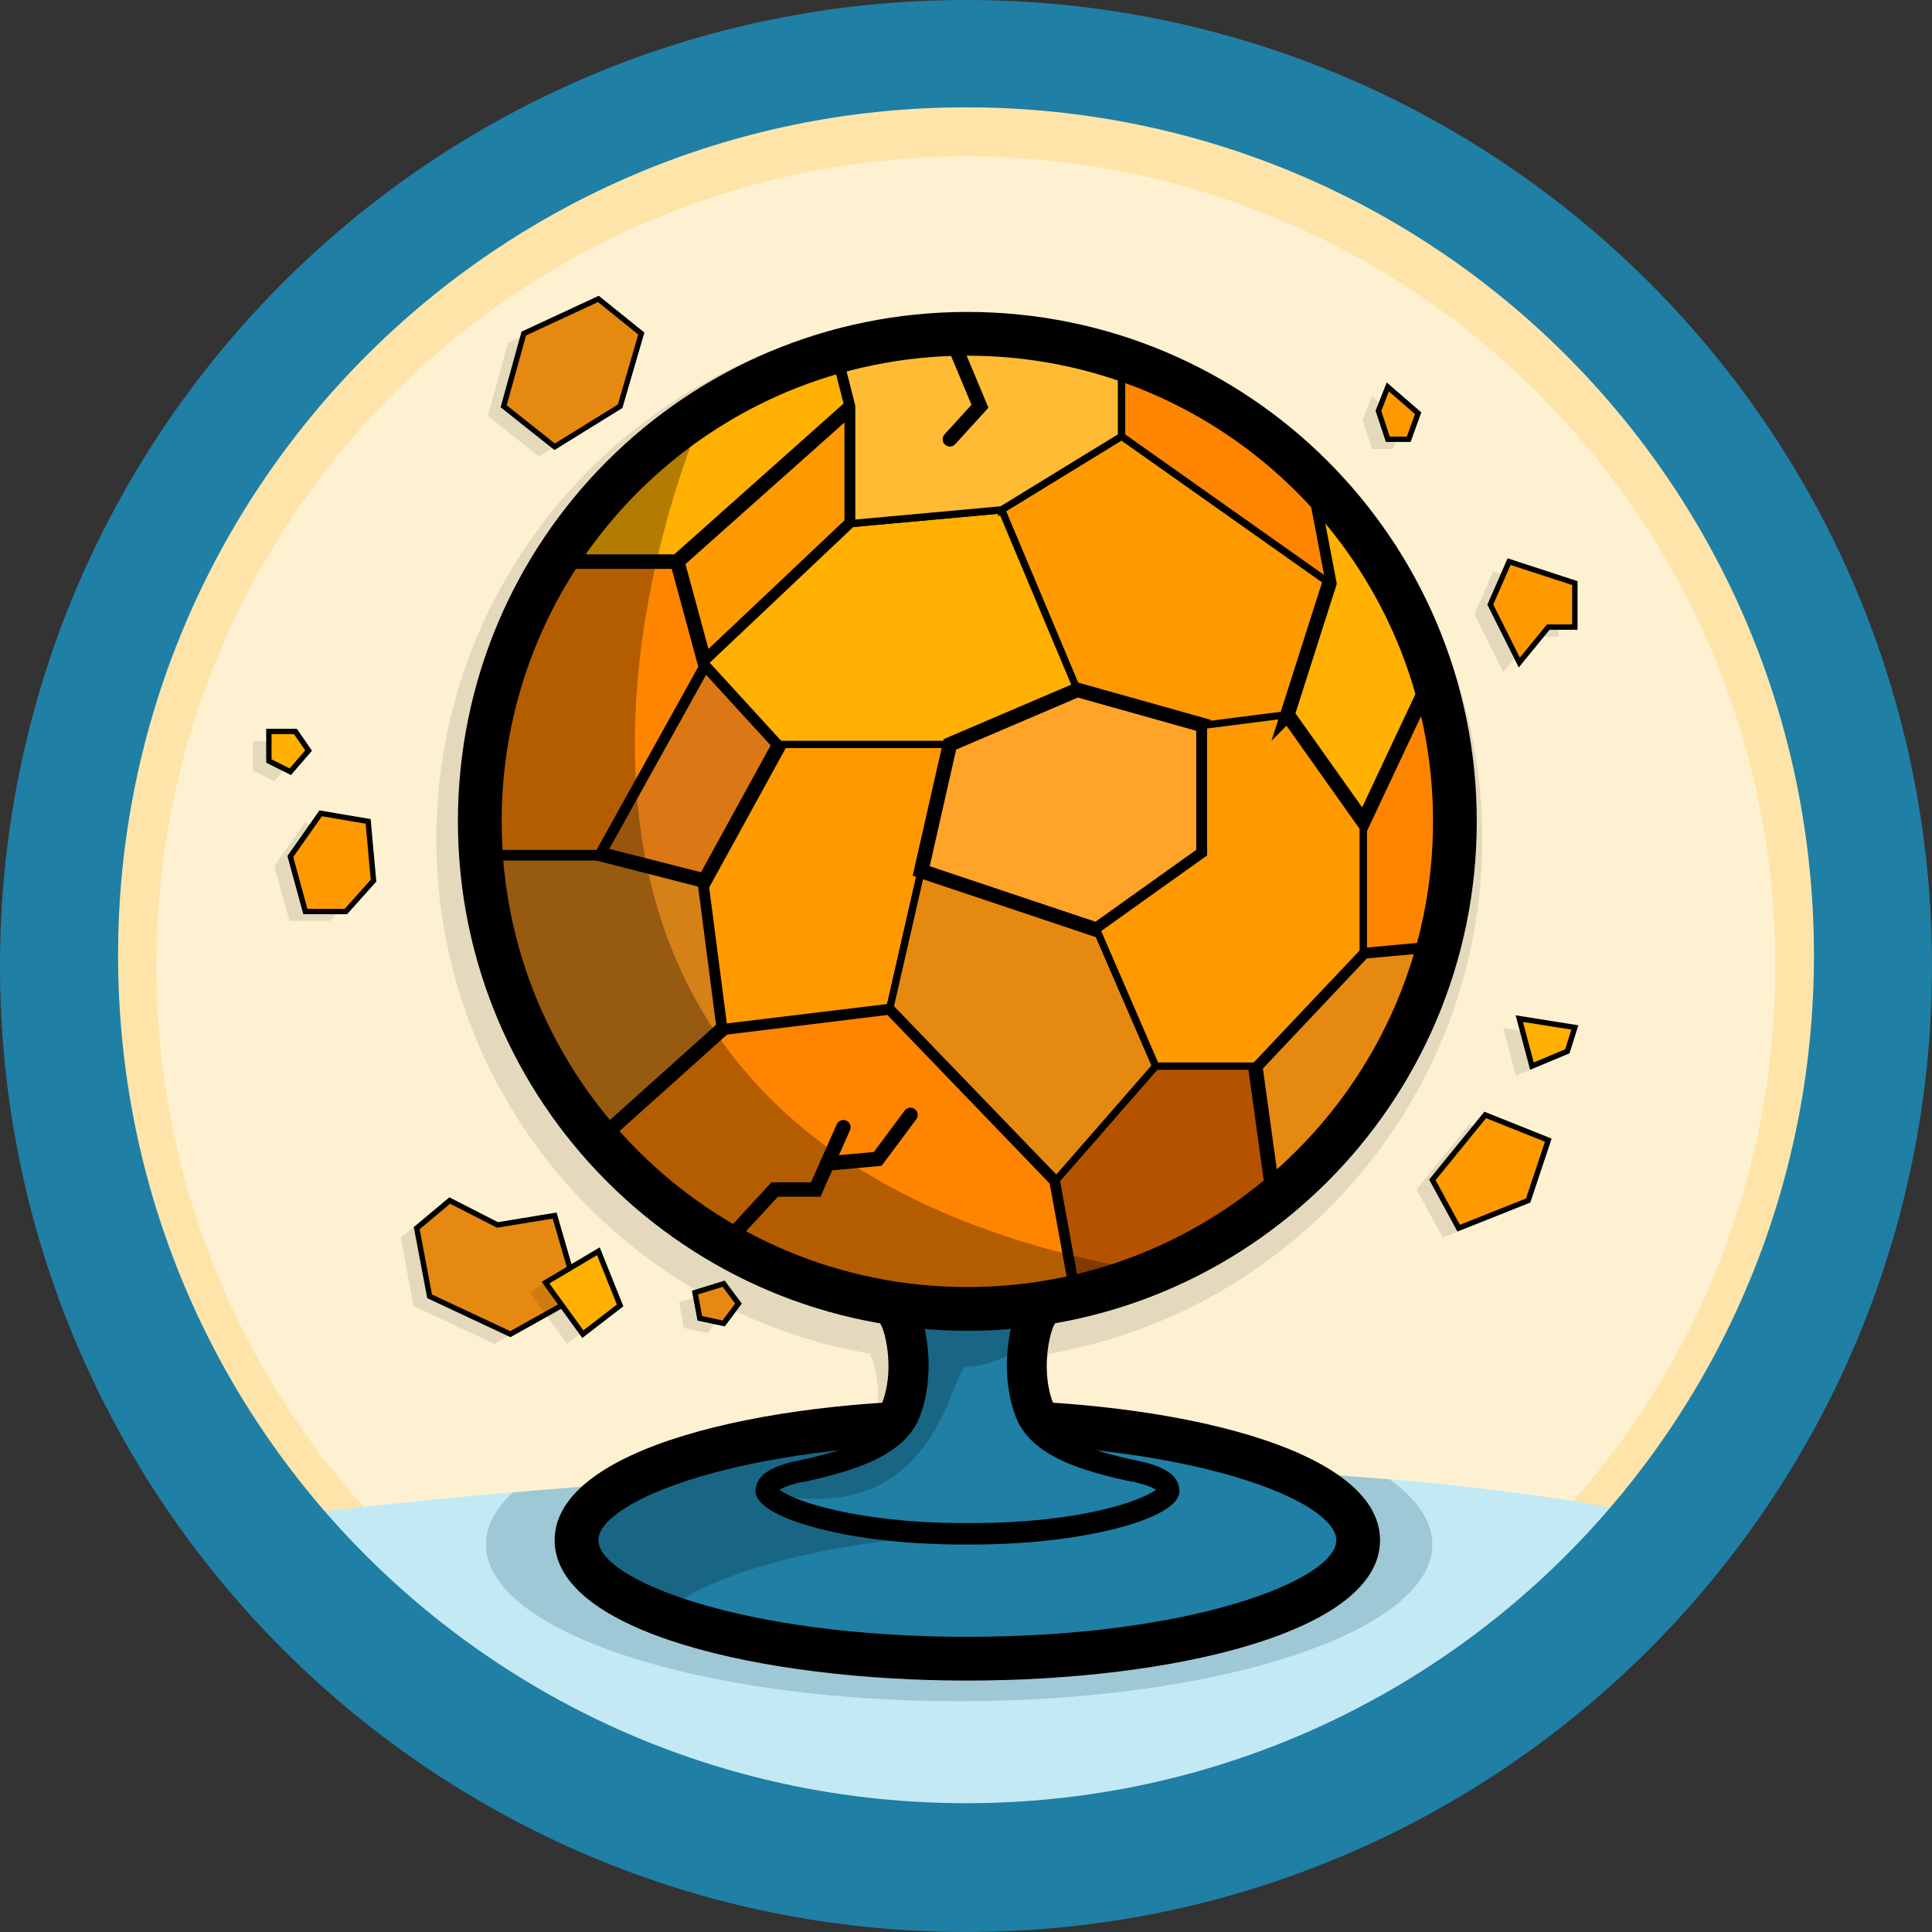
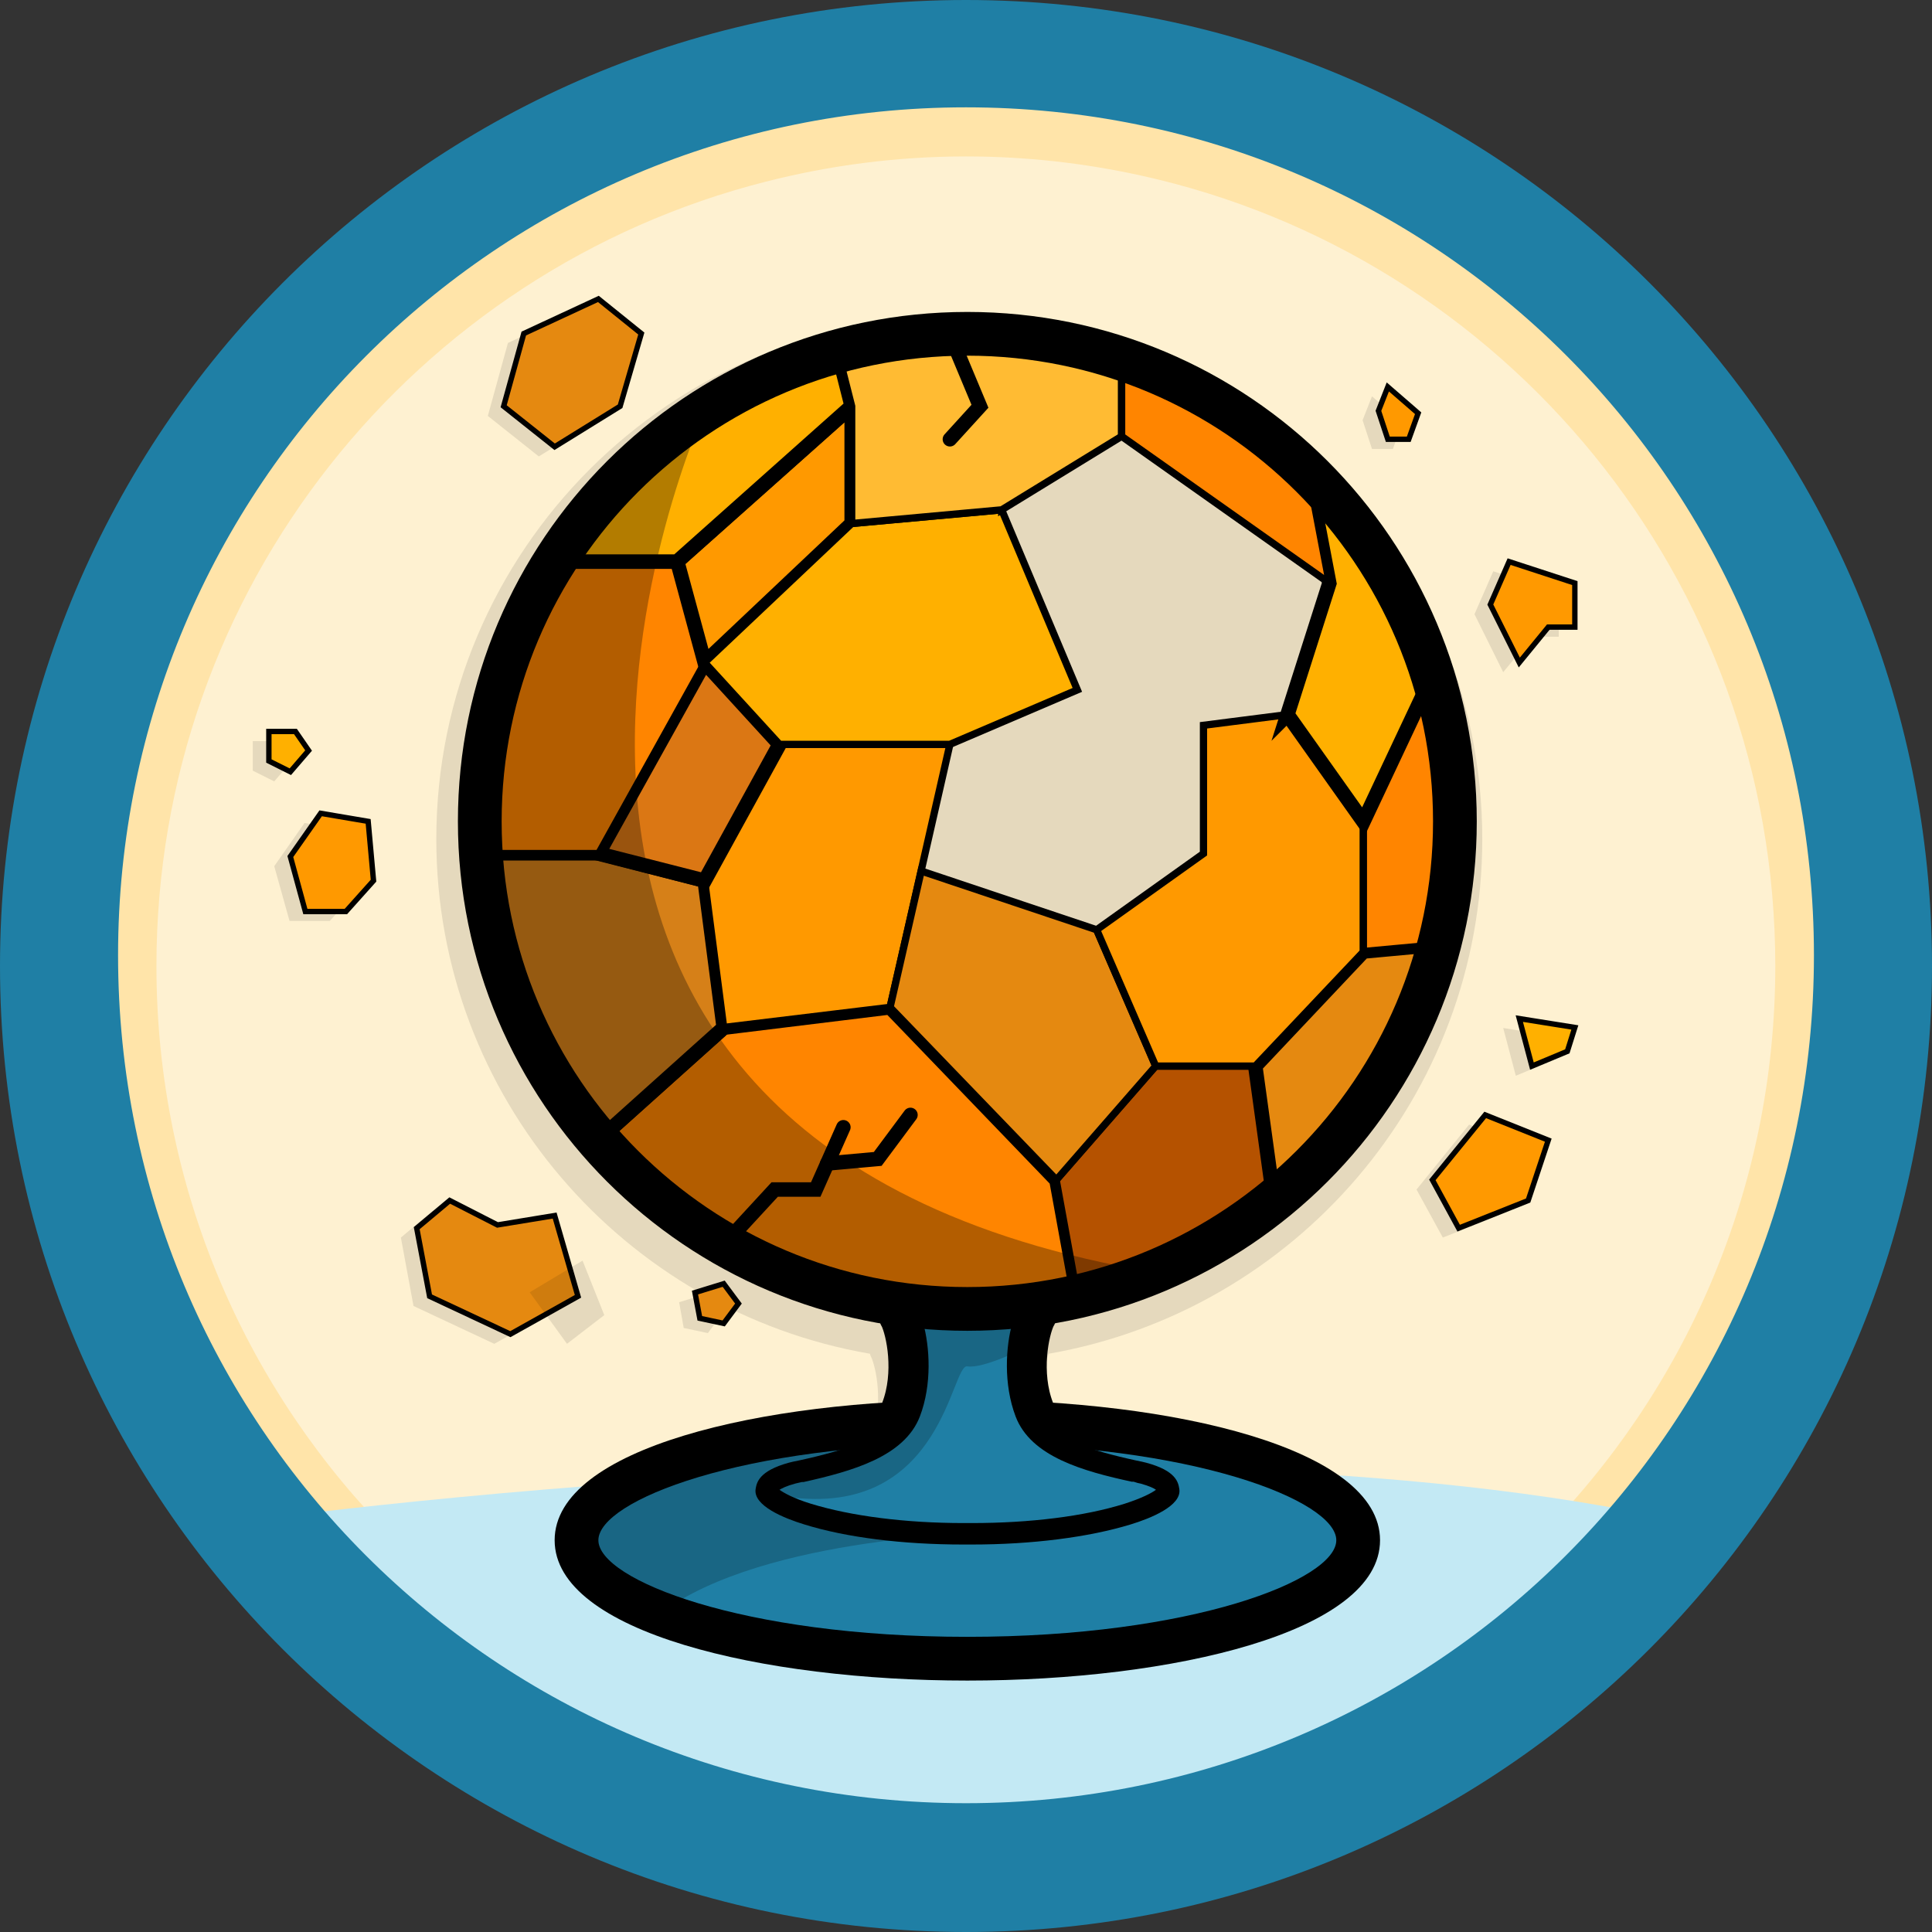
<svg xmlns="http://www.w3.org/2000/svg" id="Layer_357" data-name="Layer 357" viewBox="0 0 72 72">
  <rect x="0" y="0" width="72" height="72" fill="#333333" stroke="none" />
  <defs>
    <style>
      .cls-1, .cls-2, .cls-3, .cls-4, .cls-5, .cls-6, .cls-7, .cls-8, .cls-9, .cls-10, .cls-11, .cls-12, .cls-13, .cls-14, .cls-15, .cls-16, .cls-17, .cls-18, .cls-19 {
        stroke: #000;
      }

      .cls-1, .cls-2, .cls-3, .cls-4, .cls-5, .cls-6, .cls-7, .cls-8, .cls-9, .cls-10, .cls-11, .cls-13, .cls-14, .cls-15, .cls-16, .cls-17, .cls-18, .cls-19 {
        stroke-miterlimit: 10;
      }

      .cls-1, .cls-3, .cls-6, .cls-10, .cls-11, .cls-15, .cls-18, .cls-19 {
        stroke-width: .54px;
      }

      .cls-1, .cls-8 {
        fill: none;
      }

      .cls-1, .cls-12 {
        stroke-linecap: round;
      }

      .cls-2, .cls-4, .cls-9, .cls-13, .cls-14, .cls-17 {
        stroke-width: .27px;
      }

      .cls-2, .cls-5, .cls-6 {
        fill: #e58910;
      }

      .cls-3, .cls-4 {
        fill: #ff8500;
      }

      .cls-5, .cls-7, .cls-16 {
        stroke-width: .2px;
      }

      .cls-20 {
        fill: #ffe4a9;
      }

      .cls-21 {
        fill: #1f7fa5;
      }

      .cls-7, .cls-14, .cls-15 {
        fill: #ffb000;
      }

      .cls-8 {
        stroke-width: 1.63px;
      }

      .cls-22, .cls-16, .cls-17, .cls-18 {
        fill: #f90;
      }

      .cls-23 {
        fill: #0e495b;
      }

      .cls-23, .cls-24 {
        opacity: .2;
      }

      .cls-9 {
        fill: #b55200;
      }

      .cls-10 {
        fill: #db7714;
      }

      .cls-11 {
        fill: #d68018;
      }

      .cls-12 {
        stroke-linejoin: round;
        stroke-width: 1.33px;
      }

      .cls-25 {
        opacity: .3;
      }

      .cls-26 {
        opacity: .1;
      }

      .cls-13 {
        fill: #fb3;
      }

      .cls-27 {
        fill: #c3e9f4;
      }

      .cls-28 {
        fill: #fef1d1;
      }

      .cls-19 {
        fill: #ffa329;
      }
    </style>
  </defs>
  <g id="_.svg" data-name=".svg">
    <path class="cls-20" d="M69.2,36c0,18.34-14.86,33.2-33.2,33.2S2.8,54.34,2.8,36C2.8,20.49,13.43,7.47,27.79,3.83c2.63-.67,5.38-1.03,8.21-1.03,2.46,0,4.86.27,7.17.78,14.89,3.27,26.03,16.54,26.03,32.42Z" />
  </g>
  <g id="_.svg-2" data-name=".svg">
    <path class="cls-28" d="M66.16,36c0,16.66-13.5,30.16-30.16,30.16S5.83,52.66,5.83,36c0-14.09,9.66-25.92,22.71-29.23,2.39-.61,4.89-.94,7.46-.94,2.24,0,4.42.25,6.51.71,13.53,2.97,23.65,15.03,23.65,29.46Z" />
  </g>
  <polygon class="cls-26" points="54.75 41.91 52.79 44.33 53.77 46.12 56.35 45.09 57.11 42.84 54.75 41.91" />
  <polygon class="cls-26" points="56.02 38.31 56.49 40.09 57.81 39.54 58.09 38.65 56.02 38.31" />
  <polygon class="cls-26" points="17.94 46.01 16.17 45.09 14.94 46.12 15.41 48.67 18.42 50.08 20.95 48.67 20.08 45.65 17.94 46.01" />
  <polygon class="cls-26" points="25.31 48.53 25.48 49.49 26.38 49.68 26.93 48.94 26.38 48.2 25.31 48.53" />
  <polygon class="cls-26" points="18.18 15.5 18.93 12.78 21.71 11.5 23.31 12.78 22.52 15.5 20.08 17.01 18.18 15.5" />
  <polygon class="cls-26" points="11.35 30.67 10.22 32.28 10.79 34.32 12.29 34.32 13.33 33.18 13.13 30.97 11.35 30.67" />
  <polygon class="cls-26" points="10.91 28.32 10.22 29.12 9.42 28.72 9.42 27.62 10.41 27.62 10.91 28.32" />
  <polygon class="cls-26" points="55.65 21.29 54.95 22.89 56.02 25.05 57.11 23.73 58.09 23.73 58.09 22.09 55.65 21.29" />
  <polygon class="cls-26" points="51.13 14.77 50.78 15.66 51.13 16.73 51.91 16.73 52.26 15.75 51.13 14.77" />
  <path class="cls-26" d="M39.01,53.51s0,0,0-.01c-.44-1.15-.17-2.53.03-2.93.02-.04.03-.08.04-.12,9.16-1.59,16.16-9.57,16.16-19.18,0-10.75-8.74-19.49-19.49-19.49s-19.49,8.74-19.49,19.49c0,9.61,7,17.6,16.16,19.18.01.04.02.08.04.11.19.39.47,1.78.03,2.93,0,0,0,.01-.01.02-6.64.44-12.51,2.23-12.51,5.26,0,1.41,1.28,2.54,3.3,3.4.02.01.03.02.03.02,0,0,0,0,0,0,3.04,1.29,7.76,1.95,12.45,1.95,7.85,0,15.79-1.84,15.79-5.37,0-3.03-5.89-4.82-12.53-5.26Z" />
  <path class="cls-27" d="M8.67,56.75s33.36-4.71,54.23,0c0,0-12.38,12.45-26.91,12.45s-27.33-12.45-27.33-12.45Z" />
-   <path class="cls-23" d="M53.38,57.56c0,3.23-7.89,5.84-17.63,5.84s-17.64-2.61-17.64-5.84c0-.68.35-1.33,1-1.94,8.6-.76,21.21-1.45,32.67-.49,1.03.74,1.6,1.56,1.6,2.43Z" />
  <g>
    <g>
      <path class="cls-12" d="M35.9,57.57c-2.25,0-4.36-.27-5.93-.75-.72-.22-1.91-.69-1.81-1.32.04-.24.1-.68,1.24-.98.08-.02.21-.05.36-.08,1.7-.37,3.33-.86,3.74-1.93.52-1.35.19-2.9-.05-3.39,0,0,0-.02-.02-.03.09-.05.23-.1.43-.16.57-.17,1.37-.27,2.2-.27s1.63.1,2.2.27c.2.06.34.12.43.16,0,0-.01.02-.02.03-.24.49-.57,2.04-.05,3.39.41,1.07,2.04,1.56,3.74,1.93.16.03.28.06.36.08,1.13.31,1.2.75,1.24.98.1.63-1.09,1.1-1.81,1.32-1.57.49-3.68.75-5.93.75h-.31,0Z" />
      <path class="cls-22" d="M36.05,61.81c8.04,0,14.57-1.98,14.57-4.42s-6.52-4.42-14.57-4.42-14.57,1.98-14.57,4.42,6.52,4.42,14.57,4.42Z" />
      <path d="M36.05,62.63c-7.64,0-15.38-1.8-15.38-5.23s7.74-5.23,15.38-5.23,15.38,1.8,15.38,5.23-7.74,5.23-15.38,5.23Z" />
      <path class="cls-21" d="M36.05,53.8c-8.4,0-13.75,2.13-13.75,3.6s5.36,3.6,13.75,3.6,13.75-2.13,13.75-3.6-5.36-3.6-13.75-3.6Z" />
      <path class="cls-21" d="M35.9,57.16c-2.21,0-4.28-.26-5.81-.74-1.2-.37-1.54-.75-1.52-.87.02-.16.06-.42.94-.66.07-.02.17-.04.29-.07h.05c1.81-.41,3.55-.94,4.03-2.19.55-1.44.23-3.02-.03-3.63.04-.01.08-.03.12-.04.54-.16,1.29-.25,2.08-.25s1.55.09,2.08.25c.04.01.08.03.12.04-.26.6-.58,2.19-.03,3.63.48,1.25,2.22,1.79,4.03,2.18h.06c.12.04.22.06.28.08.88.24.92.51.94.66.02.12-.33.5-1.53.87-1.54.48-3.6.74-5.81.74h-.31,0Z" />
      <path d="M36.05,49.13c.61,0,1.21.06,1.68.16-.25.89-.34,2.29.12,3.5.57,1.5,2.53,2.04,4.33,2.43h.07c.11.04.2.06.26.07.32.09.49.17.57.23-.16.12-.52.31-1.17.52-1.5.47-3.52.72-5.69.72h-.31c-2.17,0-4.19-.26-5.69-.72-.65-.2-1-.4-1.17-.52.08-.05.25-.14.58-.23.06-.02.15-.03.26-.06h.06c1.79-.4,3.75-.94,4.33-2.44.46-1.2.37-2.6.12-3.5.47-.1,1.07-.16,1.68-.16M36.06,48.32c-.83,0-1.63.1-2.2.27-.2.06-.34.12-.43.16,0,0,0,.35.02.36.24.49.57,2.04.05,3.39-.41,1.07-2.03,1.56-3.74,1.93-.16.03-.28.06-.36.08-1.13.31-1.2.75-1.24.98-.1.63,1.09,1.1,1.81,1.32,1.57.49,3.68.75,5.93.75h.31c2.25,0,4.36-.27,5.93-.75.72-.22,1.91-.69,1.81-1.32-.04-.24-.11-.68-1.24-.98-.08-.02-.2-.05-.36-.08-1.7-.37-3.33-.86-3.74-1.93-.51-1.35-.19-2.91.05-3.39,0,0,0-.35.02-.36-.09-.05-.23-.1-.43-.16-.57-.17-1.37-.27-2.2-.27h0Z" />
-       <path class="cls-22" d="M36.05,48.78c10.03,0,18.17-8.13,18.17-18.17s-8.13-18.17-18.17-18.17-18.17,8.13-18.17,18.17,8.13,18.17,18.17,18.17Z" />
    </g>
    <path class="cls-3" d="M22.3,42.49l4.67-4.19,6.2-.76,6.2,6.44.79,4.34s-9.92,3.13-17.85-5.83Z" />
    <path class="cls-11" d="M26.97,38.29l-.71-5.47-3.95-1.02h-4.38s-.59,5.4,4.38,10.68l4.67-4.19Z" />
    <polygon class="cls-17" points="26.26 32.82 29.05 27.74 35.4 27.74 33.17 37.54 26.97 38.29 26.26 32.82" />
    <polygon class="cls-10" points="29.05 27.74 26.26 24.69 22.3 31.81 26.26 32.82 29.05 27.74" />
    <path class="cls-4" d="M17.92,31.81c-.61-6.81,2.75-10.87,2.75-10.87h4.57l1.02,3.76-3.95,7.11h-4.38Z" />
    <polygon class="cls-18" points="26.26 24.69 31.74 19.51 31.74 15.14 25.24 20.93 26.26 24.69" />
    <path class="cls-15" d="M31.74,15.14l-.52-2.05s-6.59,1.24-10.56,7.84h4.57l6.5-5.79Z" />
    <polygon class="cls-14" points="31.74 19.51 37.33 19 40.15 25.71 35.4 27.74 29.05 27.74 26.26 24.69 31.74 19.51" />
    <path class="cls-9" d="M40.15,48.31s4.65-.92,7.32-3.58l-.69-5h-3.72l-3.7,4.24.79,4.34Z" />
    <polygon class="cls-2" points="43.07 39.73 40.87 34.65 34.33 32.46 33.17 37.54 39.37 43.97 43.07 39.73" />
-     <polygon class="cls-19" points="40.87 34.65 44.85 31.81 44.85 27.03 40.15 25.71 35.4 27.74 34.33 32.46 40.87 34.65" />
    <path class="cls-25" d="M26.26,15.31s-12.36,27.22,16.81,32.12c0,0-15.17,5.74-23.53-8.81,0,0-6.03-15.21,6.72-23.31Z" />
    <path class="cls-13" d="M37.33,19l4.47-2.74v-2.89s-5.69-1.93-10.58-.28l.52,2.05v4.37l5.59-.51Z" />
    <path class="cls-6" d="M46.78,39.73l4.03-4.27,2.82-.26s-.65,5.54-6.16,9.53l-.69-5Z" />
    <polygon class="cls-17" points="50.81 35.47 50.81 30.61 47.98 26.63 44.85 27.03 44.85 31.81 40.87 34.65 43.07 39.73 46.78 39.73 50.81 35.47" />
    <path class="cls-4" d="M50.81,30.61l2.57-5.46s1.65,4.76.25,10.05l-2.82.26v-4.86Z" />
    <path class="cls-15" d="M47.98,26.63l1.56-4.89-.78-4.1s2.98,2.34,4.62,7.52l-2.57,5.46-2.83-3.99Z" />
    <path class="cls-4" d="M49.54,21.73l-7.74-5.47v-2.89s4.25.96,6.96,4.26l.78,4.1Z" />
    <polyline class="cls-1" points="26.97 46.39 28.87 44.33 30.4 44.33 31.43 42.01" />
    <polyline class="cls-1" points="35.4 12.46 36.52 15.14 35.4 16.37" />
    <path class="cls-8" d="M36.05,48.78c10.03,0,18.17-8.13,18.17-18.17s-8.13-18.17-18.17-18.17-18.17,8.13-18.17,18.17,8.13,18.17,18.17,18.17Z" />
    <polyline class="cls-1" points="30.83 43.36 32.71 43.19 33.93 41.55" />
    <path class="cls-24" d="M38.25,50.21s-1.6.81-2.2.71-.91,5.48-6.42,4.9c0,0,1.73,1.33,6.57,1.34,0,0-9.03.22-12.28,3.57,0,0-5.49-3.82.21-5.65,5.69-1.83,9.12-2.15,9.12-2.15l.61-4.02h4.4v1.3Z" />
  </g>
  <path id="_.svg-3" data-name=".svg" class="cls-21" d="M0,36c0,19.91,16.11,36,36,36s36-16.09,36-36S55.91,0,36,0,0,16.11,0,36ZM4.4,35.6C4.4,18.2,18.49,4,36,4s31.6,14.11,31.6,31.6-14.09,31.6-31.6,31.6S4.4,53.11,4.4,35.6Z" />
  <polygon class="cls-16" points="55.35 41.55 53.38 43.97 54.36 45.77 56.95 44.74 57.7 42.49 55.35 41.55" />
  <polygon class="cls-7" points="56.62 37.96 57.09 39.73 58.41 39.18 58.69 38.29 56.62 37.96" />
  <polygon class="cls-5" points="18.54 45.65 16.76 44.74 15.53 45.77 16.01 48.31 19.02 49.72 21.54 48.31 20.67 45.3 18.54 45.65" />
  <polygon class="cls-26" points="19.74 48.16 21.71 46.98 22.52 49.01 21.13 50.08 19.74 48.16" />
-   <polygon class="cls-7" points="20.33 47.8 22.3 46.63 23.11 48.65 21.72 49.72 20.33 47.8" />
  <polygon class="cls-5" points="25.9 48.17 26.08 49.13 26.97 49.32 27.52 48.58 26.97 47.84 25.9 48.17" />
  <polygon class="cls-5" points="18.77 15.14 19.52 12.43 22.3 11.14 23.9 12.43 23.11 15.14 20.67 16.65 18.77 15.14" />
  <polygon class="cls-16" points="11.95 30.31 10.82 31.92 11.38 33.97 12.89 33.97 13.92 32.82 13.72 30.61 11.95 30.31" />
  <polygon class="cls-7" points="11.5 27.97 10.82 28.76 10.02 28.36 10.02 27.26 11.01 27.26 11.5 27.97" />
  <polygon class="cls-16" points="56.24 20.93 55.54 22.53 56.62 24.69 57.7 23.37 58.69 23.37 58.69 21.73 56.24 20.93" />
  <polygon class="cls-16" points="51.72 14.42 51.37 15.31 51.72 16.37 52.5 16.37 52.85 15.4 51.72 14.42" />
</svg>